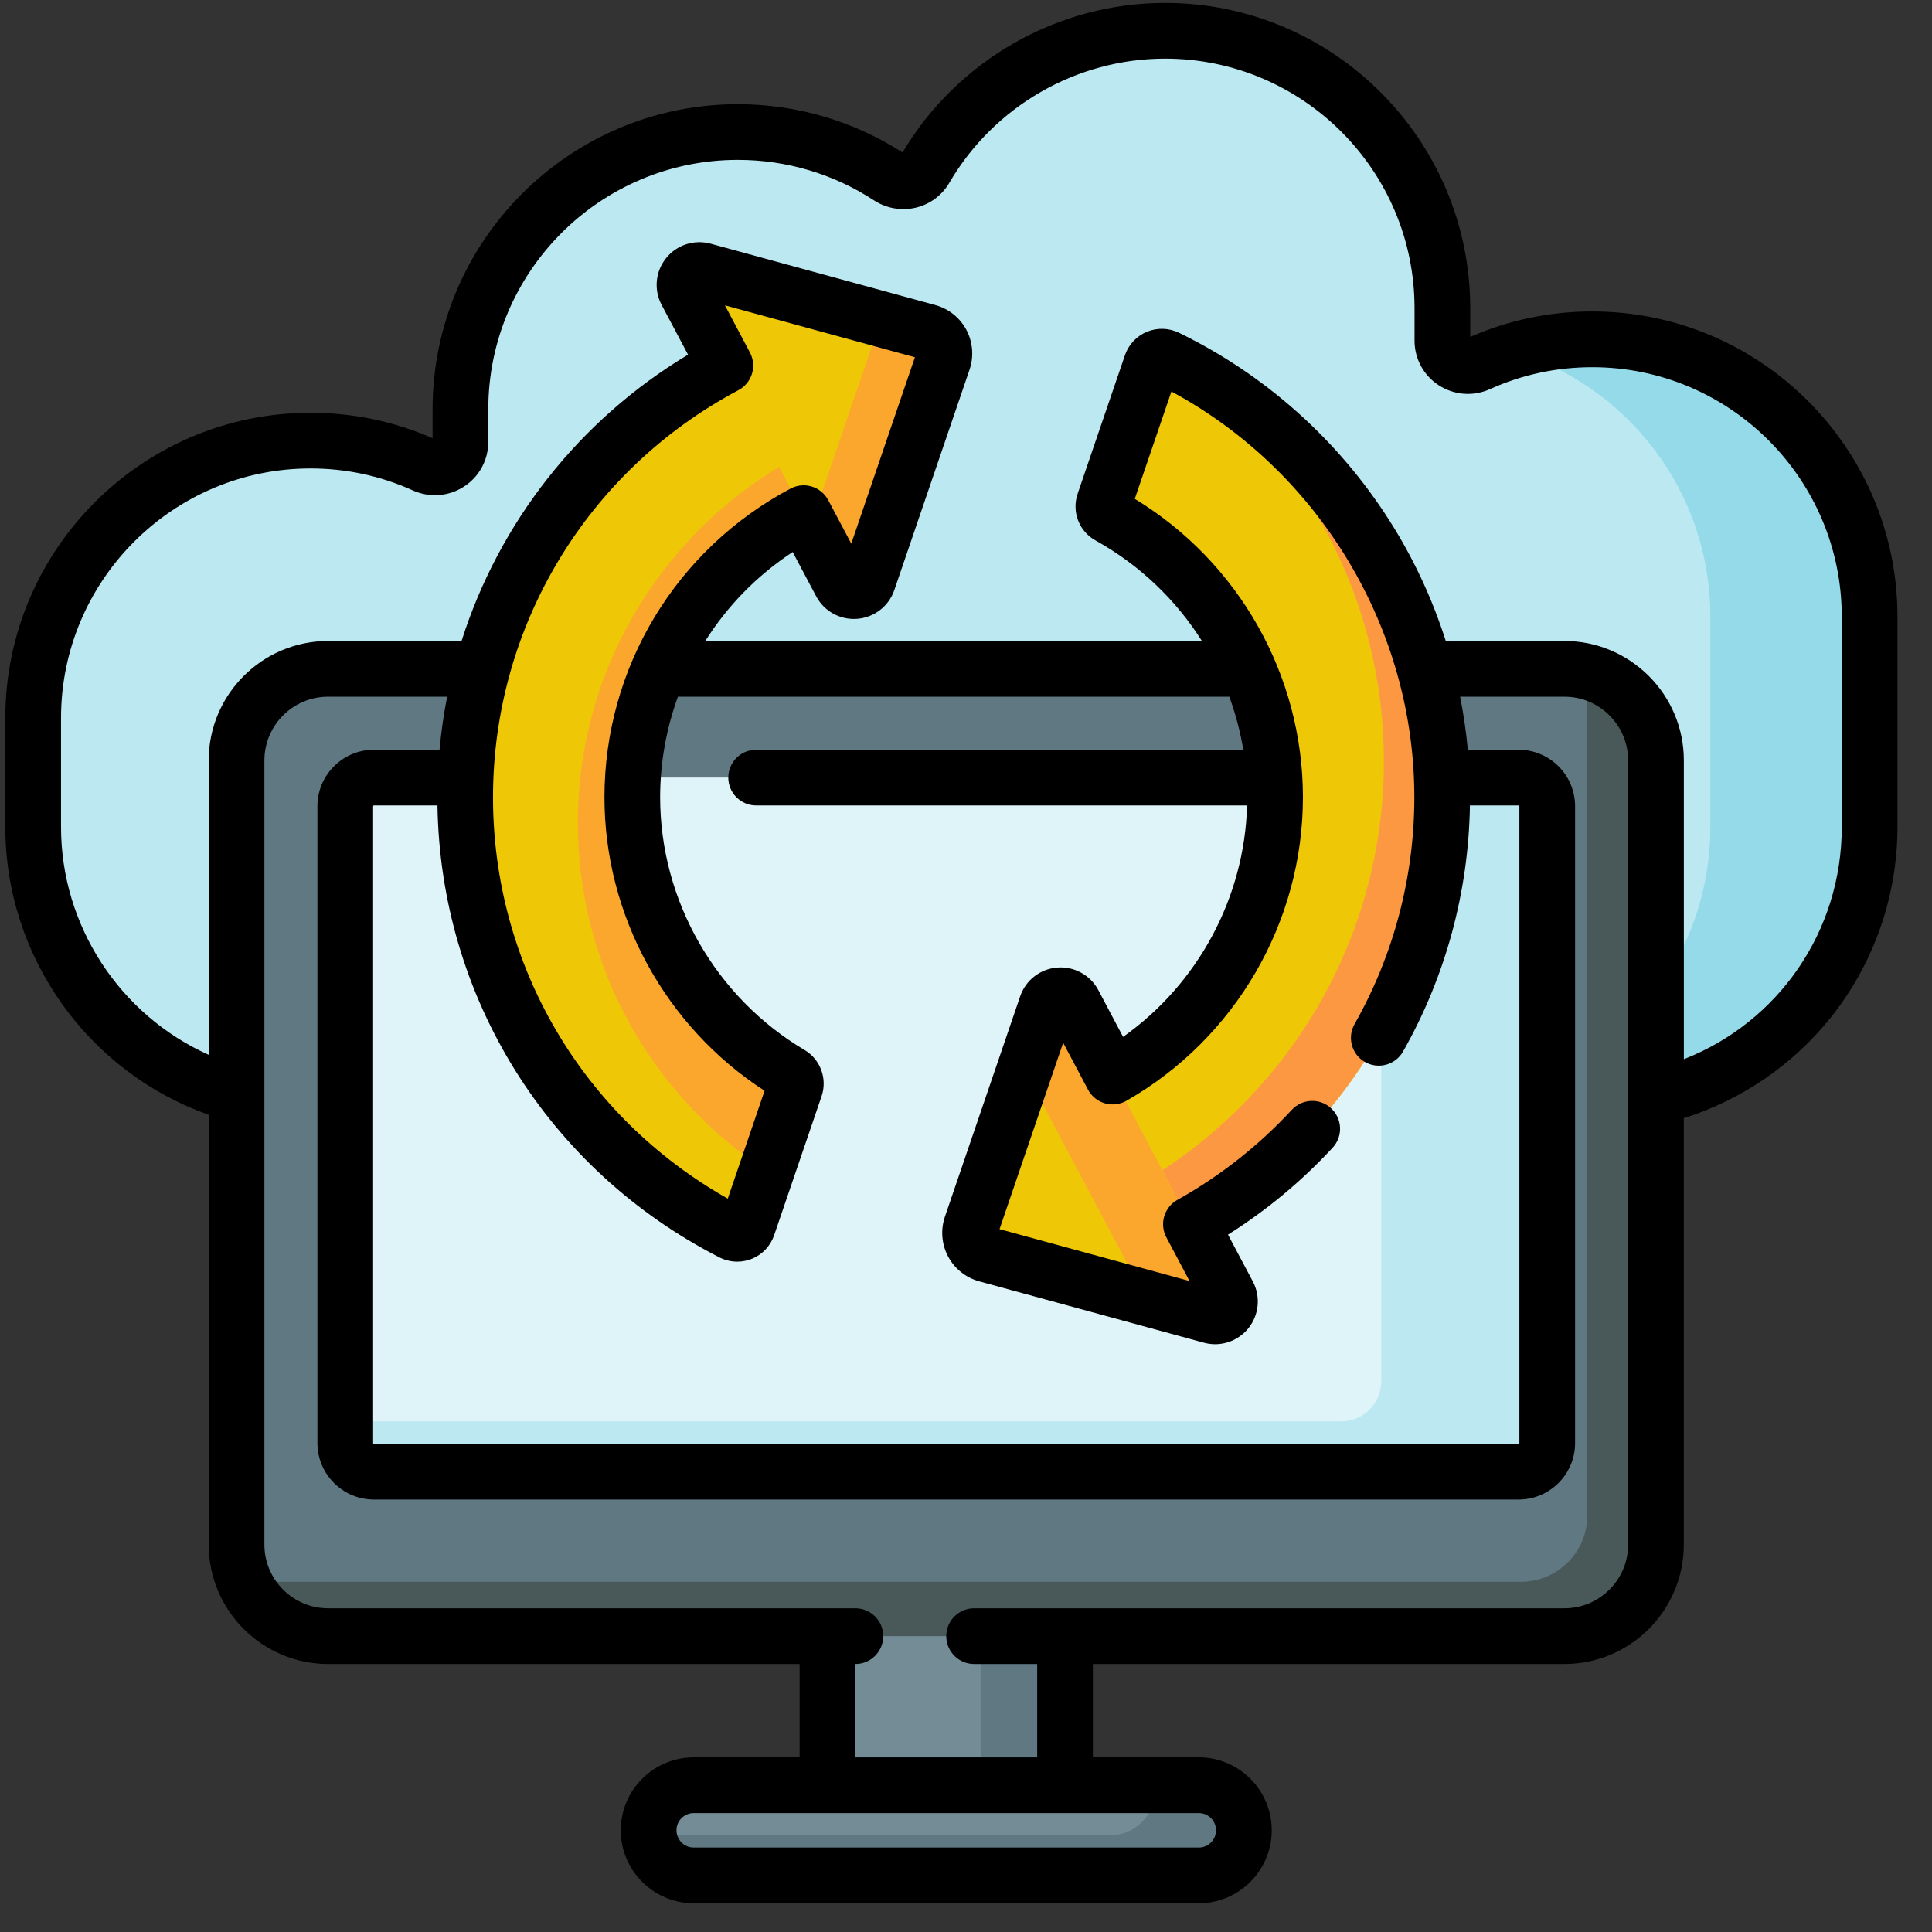
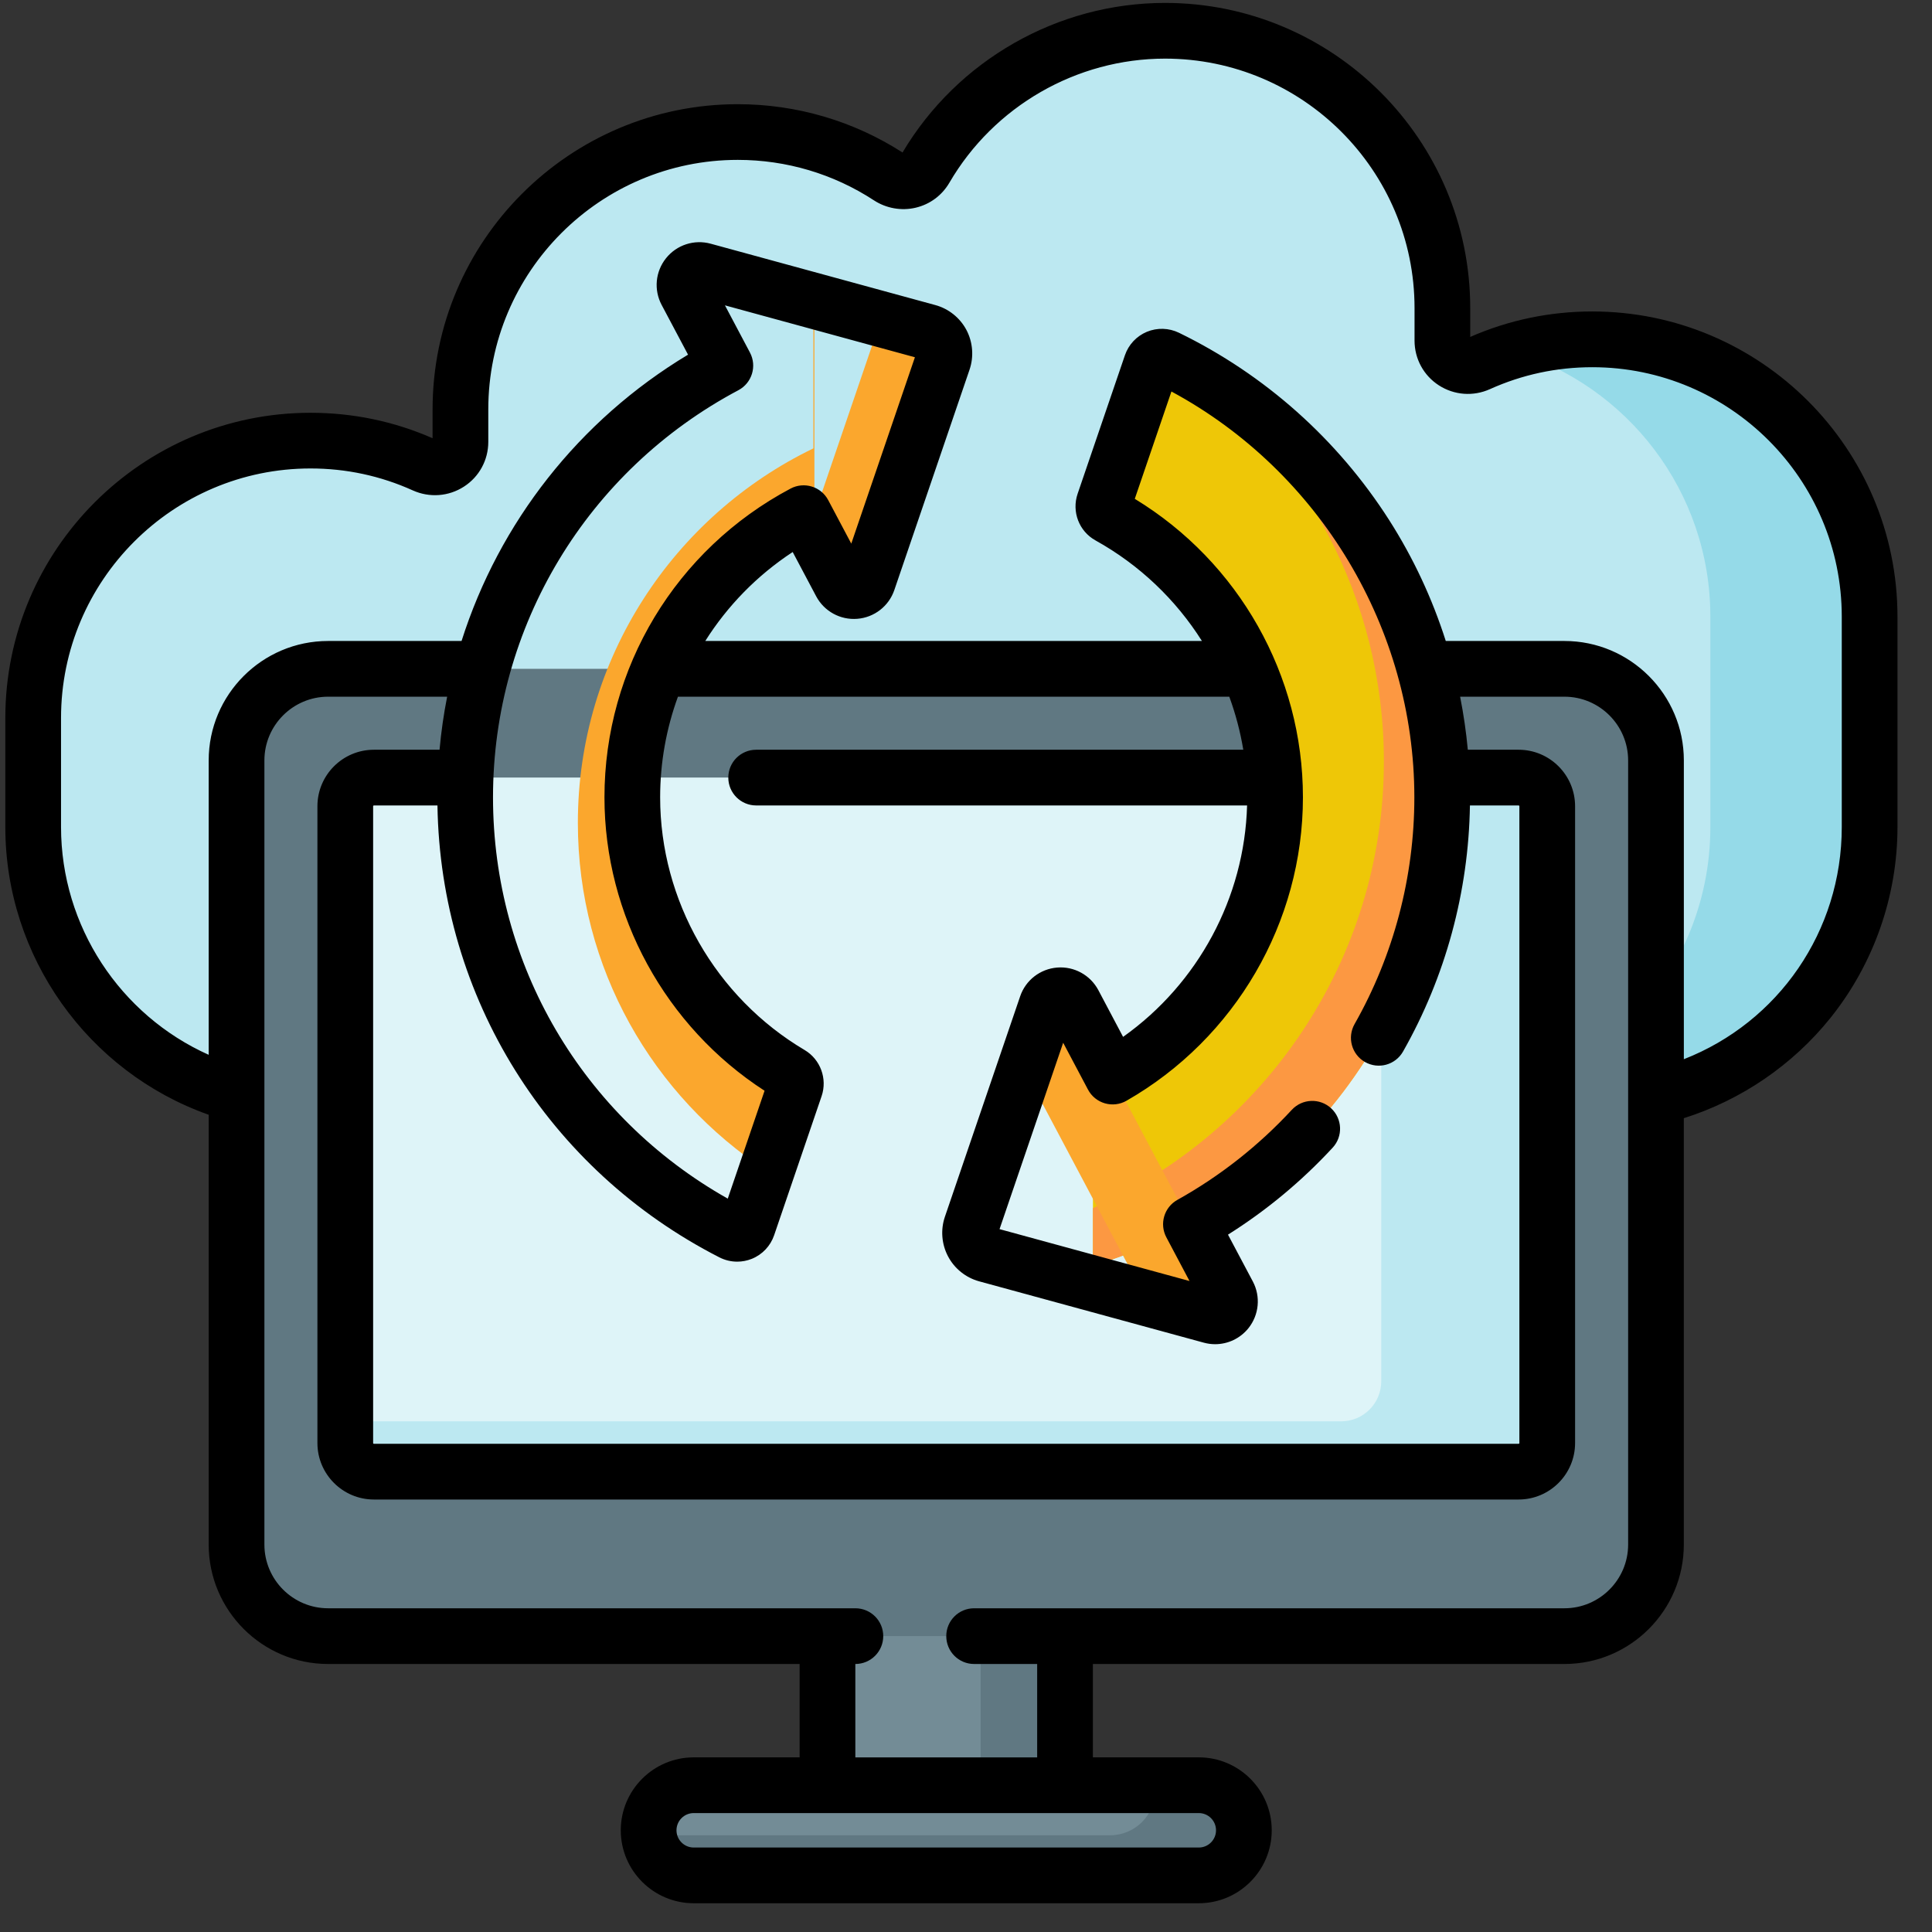
<svg xmlns="http://www.w3.org/2000/svg" width="61" height="61" viewBox="0 0 61 61" fill="none">
  <rect x="0" y="0" width="61" height="61" fill="#333333" stroke="none" />
  <g clip-path="url(#clip0_504_4213)">
    <path d="M50.274 10.713C48.994 10.713 47.778 10.989 46.683 11.483C46.147 11.725 45.541 11.341 45.541 10.754L45.541 9.727C45.541 4.891 41.62 0.971 36.784 0.971C33.554 0.971 30.733 2.721 29.216 5.324C28.982 5.725 28.463 5.843 28.075 5.589C26.701 4.691 25.059 4.169 23.294 4.169C18.458 4.169 14.537 8.089 14.537 12.925L14.537 13.952C14.537 14.54 13.931 14.923 13.396 14.682C12.3 14.187 11.085 13.911 9.805 13.911C4.968 13.911 1.047 17.832 1.047 22.668L1.047 26.111C1.047 30.948 4.968 34.869 9.805 34.869L50.274 34.869C55.11 34.869 59.031 30.948 59.031 26.111L59.031 19.47C59.031 14.634 55.11 10.713 50.274 10.713Z" fill="#BCE8F1" />
    <path d="M50.274 10.715C49.401 10.715 48.559 10.846 47.764 11.084C51.372 12.166 54.002 15.511 54.002 19.471L54.002 26.113C54.002 30.949 50.081 34.87 45.245 34.87L50.274 34.87C55.11 34.87 59.031 30.949 59.031 26.113L59.031 19.471C59.031 14.635 55.11 10.715 50.274 10.715Z" fill="#95DAE8" />
    <path d="M26.127 50.537L33.627 50.537L33.627 57.224L26.127 57.224L26.127 50.537Z" fill="#738C96" />
    <path d="M30.961 50.537L33.627 50.537L33.627 57.224L30.961 57.224L30.961 50.537Z" fill="#607882" />
    <path d="M37.852 59.211L21.902 59.211C21.116 59.211 20.48 58.575 20.48 57.789L20.48 57.787C20.48 57.002 21.116 56.365 21.902 56.365L37.852 56.365C38.637 56.365 39.274 57.002 39.274 57.787L39.274 57.789C39.274 58.575 38.637 59.211 37.852 59.211Z" fill="#738C96" />
    <path d="M37.851 56.365L36.464 56.365C36.469 56.417 36.473 56.47 36.473 56.523C36.473 57.309 35.836 57.946 35.05 57.946L20.489 57.946C20.567 58.658 21.17 59.211 21.903 59.211L37.851 59.211C38.637 59.211 39.274 58.574 39.274 57.788C39.274 57.002 38.637 56.365 37.851 56.365Z" fill="#607882" />
    <path d="M48.928 49.941L10.826 49.941C9.919 49.941 9.185 49.206 9.185 48.3L9.185 24.475C9.185 23.569 9.919 22.834 10.826 22.834L48.928 22.834C49.834 22.834 50.568 23.569 50.568 24.475L50.568 48.3C50.568 49.206 49.834 49.941 48.928 49.941Z" fill="#DEF4F8" />
    <path d="M49.303 22.834L43.611 22.834L43.611 43.611C43.611 44.31 43.044 44.876 42.346 44.876L9.185 44.876L9.185 48.676C9.185 49.375 9.751 49.941 10.45 49.941L49.303 49.941C50.002 49.941 50.568 49.375 50.568 48.676L50.568 24.099C50.568 23.4 50.002 22.834 49.303 22.834Z" fill="#BCE8F1" />
    <path d="M49.394 51.657L10.36 51.657C8.763 51.657 7.469 50.363 7.469 48.766L7.469 24.008C7.469 22.411 8.763 21.117 10.36 21.117L49.394 21.117C50.991 21.117 52.285 22.412 52.285 24.008L52.285 48.766C52.285 50.363 50.99 51.657 49.394 51.657ZM11.805 46.465L47.948 46.465C48.447 46.465 48.852 46.06 48.852 45.561L48.852 25.454C48.852 24.955 48.447 24.55 47.948 24.55L11.805 24.55C11.306 24.55 10.902 24.955 10.902 25.454L10.902 45.561C10.902 46.06 11.306 46.465 11.805 46.465Z" fill="#607882" />
-     <path d="M50.117 21.209L50.117 47.846C50.117 49.004 49.178 49.942 48.02 49.942L8.191 49.942C8.023 49.942 7.858 49.927 7.698 49.899C8.139 50.933 9.164 51.658 10.36 51.658L49.394 51.658C50.991 51.658 52.285 50.364 52.285 48.767L52.285 24.01C52.285 22.662 51.363 21.53 50.117 21.209Z" fill="#495959" />
-     <path d="M25.108 34.325C25.162 34.169 25.101 33.995 24.958 33.911C21.972 32.142 19.964 28.889 19.964 25.174C19.964 21.153 22.315 17.671 25.714 16.03L25.714 10.389C19.345 12.287 14.687 18.196 14.687 25.174C14.687 31.161 18.116 36.361 23.113 38.916C23.305 39.014 23.54 38.921 23.609 38.717L25.108 34.325Z" fill="#EEC707" />
    <path d="M25.714 16.03L25.714 10.389C25.703 10.392 25.692 10.396 25.681 10.399L25.681 14.157C21.285 16.279 18.245 20.782 18.245 25.982C18.245 30.576 20.62 34.624 24.206 36.969L25.109 34.325C25.162 34.169 25.101 33.995 24.959 33.91C21.972 32.142 19.965 28.889 19.965 25.174C19.965 21.153 22.315 17.671 25.714 16.03Z" fill="#FBA72D" />
    <path d="M36.35 11.499L34.857 15.875C34.803 16.035 34.868 16.212 35.015 16.294C38.139 18.026 40.258 21.357 40.258 25.174C40.258 29.195 37.907 32.677 34.508 34.318L34.508 39.959C40.877 38.061 45.536 32.151 45.536 25.174C45.536 19.08 41.983 13.802 36.84 11.298C36.649 11.205 36.419 11.298 36.35 11.499Z" fill="#EEC707" />
    <path d="M37.248 11.506C41.148 14.307 43.694 18.88 43.694 24.038C43.694 30.325 39.914 35.743 34.508 38.143L34.508 39.959C40.877 38.062 45.536 32.152 45.536 25.174C45.536 19.243 42.169 14.085 37.248 11.506Z" fill="#FC9842" />
-     <path d="M33.901 31.673L38.779 40.872C38.972 41.235 38.638 41.652 38.241 41.544L31.147 39.607C30.756 39.5 30.536 39.085 30.666 38.701L33.042 31.741C33.175 31.353 33.708 31.31 33.901 31.673Z" fill="#EEC707" />
    <path d="M38.779 40.872L33.901 31.673C33.708 31.31 33.175 31.352 33.042 31.741L32.347 33.777L36.166 40.977L38.241 41.544C38.638 41.653 38.972 41.235 38.779 40.872Z" fill="#FBA72D" />
-     <path d="M26.546 18.414L21.667 9.215C21.475 8.852 21.808 8.434 22.205 8.543L29.299 10.48C29.691 10.587 29.911 11.002 29.779 11.386L27.404 18.346C27.271 18.735 26.738 18.777 26.546 18.414Z" fill="#EEC707" />
    <path d="M29.299 10.48L27.82 10.076L25.589 16.61L26.546 18.414C26.739 18.777 27.271 18.735 27.404 18.346L29.78 11.386C29.911 11.002 29.691 10.587 29.299 10.48Z" fill="#FBA72D" />
    <path d="M50.274 9.834C48.935 9.834 47.639 10.105 46.42 10.638L46.42 9.728C46.42 4.415 42.098 0.092 36.784 0.092C33.396 0.092 30.227 1.9 28.496 4.815C26.944 3.817 25.147 3.29 23.294 3.29C17.981 3.29 13.658 7.612 13.658 12.926L13.658 13.836C12.439 13.303 11.144 13.033 9.804 13.033C4.491 13.033 0.168 17.355 0.168 22.669L0.168 26.113C0.168 30.206 2.777 33.848 6.589 35.197L6.589 48.767C6.589 50.846 8.28 52.538 10.36 52.538L25.247 52.538L25.247 55.486L21.903 55.486C20.633 55.486 19.6 56.519 19.6 57.789C19.6 59.059 20.633 60.092 21.903 60.092L37.851 60.092C39.12 60.092 40.153 59.059 40.153 57.789C40.153 56.519 39.12 55.486 37.851 55.486L34.506 55.486L34.506 52.538L49.394 52.538C51.473 52.538 53.164 50.846 53.164 48.767L53.164 35.305C54.973 34.735 56.598 33.629 57.794 32.139C59.159 30.437 59.91 28.297 59.91 26.113L59.91 19.471C59.91 14.158 55.587 9.834 50.274 9.834ZM38.394 57.789C38.394 58.089 38.15 58.333 37.851 58.333L21.903 58.333C21.603 58.333 21.359 58.089 21.359 57.789C21.359 57.489 21.603 57.245 21.903 57.245L37.851 57.245C38.151 57.245 38.394 57.489 38.394 57.789ZM51.406 48.767C51.406 49.876 50.503 50.779 49.394 50.779L30.756 50.779C30.27 50.779 29.877 51.172 29.877 51.658C29.877 52.144 30.27 52.538 30.756 52.538L32.747 52.538L32.747 55.487L27.006 55.487L27.006 52.538L27.007 52.538C27.493 52.538 27.887 52.144 27.887 51.658C27.887 51.172 27.493 50.779 27.007 50.779L10.36 50.779C9.25 50.779 8.348 49.876 8.348 48.767L8.348 24.009C8.348 22.9 9.251 21.997 10.36 21.997L14.118 21.997C14.009 22.547 13.929 23.106 13.878 23.672L11.805 23.672C10.822 23.672 10.022 24.471 10.022 25.455L10.022 45.562C10.022 46.545 10.822 47.345 11.805 47.345L47.948 47.345C48.931 47.345 49.731 46.545 49.731 45.562L49.731 25.455C49.731 24.471 48.931 23.672 47.948 23.672L46.344 23.672C46.292 23.108 46.21 22.549 46.101 21.997L49.394 21.997C50.503 21.997 51.406 22.9 51.406 24.009L51.406 48.767ZM23.678 11.13L22.889 9.641L28.887 11.28L26.878 17.164L26.15 15.791C25.923 15.362 25.39 15.198 24.961 15.426C21.337 17.349 19.085 21.084 19.085 25.174C19.085 28.904 21.011 32.414 24.14 34.439L22.978 37.845C18.391 35.259 15.566 30.459 15.566 25.174C15.566 19.782 18.535 14.857 23.314 12.32C23.743 12.092 23.906 11.56 23.678 11.13ZM39.255 23.672L23.875 23.672C23.389 23.672 22.995 24.065 22.995 24.551C22.995 25.037 23.389 25.431 23.875 25.431L39.375 25.431C39.293 28.345 37.828 31.057 35.46 32.738L34.678 31.261C34.425 30.786 33.915 30.506 33.379 30.549C32.842 30.592 32.383 30.948 32.21 31.457L29.834 38.417C29.693 38.829 29.73 39.285 29.934 39.67C30.137 40.055 30.495 40.341 30.915 40.456L38.009 42.393C38.127 42.425 38.247 42.441 38.365 42.441C38.768 42.441 39.158 42.26 39.418 41.935C39.754 41.514 39.808 40.935 39.556 40.46L38.772 38.982C39.988 38.217 41.097 37.296 42.077 36.236C42.407 35.88 42.385 35.323 42.029 34.993C41.673 34.663 41.116 34.685 40.786 35.042C39.735 36.177 38.52 37.134 37.173 37.885C36.756 38.118 36.601 38.642 36.825 39.065L37.557 40.446L31.559 38.808L33.568 32.923L34.352 34.403C34.464 34.614 34.656 34.77 34.885 34.836C35.114 34.902 35.359 34.873 35.566 34.755C39.002 32.791 41.138 29.12 41.138 25.174C41.138 21.32 39.115 17.749 35.829 15.75L36.986 12.361C41.664 14.884 44.656 19.849 44.656 25.174C44.656 27.684 44.003 30.16 42.769 32.333C42.529 32.755 42.676 33.292 43.099 33.532C43.522 33.772 44.058 33.624 44.298 33.202C45.641 30.838 46.368 28.156 46.411 25.431L47.948 25.431C47.961 25.431 47.972 25.442 47.972 25.455L47.972 45.562C47.972 45.575 47.961 45.586 47.948 45.586L11.805 45.586C11.792 45.586 11.781 45.575 11.781 45.562L11.781 25.455C11.781 25.441 11.792 25.431 11.805 25.431L13.812 25.431C13.905 31.479 17.296 36.93 22.713 39.699C22.889 39.789 23.082 39.835 23.276 39.835C23.433 39.835 23.59 39.805 23.739 39.745C24.07 39.611 24.326 39.34 24.442 39.001L25.941 34.609C26.128 34.061 25.904 33.449 25.406 33.154C22.592 31.488 20.843 28.431 20.843 25.174C20.843 24.071 21.039 22.999 21.405 21.997L38.813 21.997C39.011 22.537 39.16 23.098 39.255 23.672ZM58.151 26.113C58.151 29.404 56.149 32.276 53.165 33.443L53.165 24.009C53.165 21.929 51.473 20.238 49.394 20.238L45.648 20.238C45.222 18.899 44.623 17.614 43.858 16.416C42.23 13.87 39.936 11.827 37.225 10.507C36.906 10.352 36.536 10.341 36.209 10.477C35.884 10.613 35.632 10.882 35.518 11.216L34.024 15.591C33.832 16.156 34.069 16.775 34.589 17.063C35.983 17.837 37.128 18.938 37.949 20.238L22.268 20.238C22.967 19.13 23.902 18.168 25.028 17.429L25.769 18.826C26.021 19.301 26.531 19.581 27.067 19.538C27.604 19.496 28.063 19.139 28.237 18.63L30.612 11.671C30.753 11.258 30.716 10.802 30.513 10.417C30.309 10.033 29.951 9.746 29.531 9.632L22.437 7.694C21.918 7.553 21.365 7.732 21.029 8.153C20.692 8.573 20.638 9.152 20.89 9.627L21.724 11.198C18.272 13.273 15.759 16.503 14.573 20.238L10.36 20.238C8.28 20.238 6.589 21.929 6.589 24.009L6.589 33.304C3.795 32.053 1.927 29.244 1.927 26.112L1.927 22.669C1.927 18.325 5.461 14.791 9.804 14.791C10.929 14.791 12.016 15.024 13.034 15.484C13.561 15.721 14.165 15.677 14.649 15.364C15.13 15.054 15.417 14.526 15.417 13.952L15.417 12.926C15.417 8.582 18.951 5.048 23.294 5.048C24.828 5.048 26.315 5.49 27.594 6.326C27.982 6.579 28.462 6.664 28.911 6.558C29.363 6.451 29.741 6.17 29.976 5.768C31.384 3.352 33.993 1.851 36.784 1.851C41.128 1.851 44.662 5.384 44.662 9.728L44.662 10.755C44.662 11.328 44.949 11.856 45.429 12.166C45.914 12.479 46.517 12.524 47.044 12.286C48.063 11.827 49.149 11.594 50.274 11.594C54.618 11.594 58.151 15.127 58.151 19.471L58.151 26.113Z" fill="black" />
  </g>
  <defs>
    <clipPath id="clip0_504_4213">
      <rect width="60" height="60" fill="white" transform="translate(0.051 0.092)" />
    </clipPath>
  </defs>
</svg>